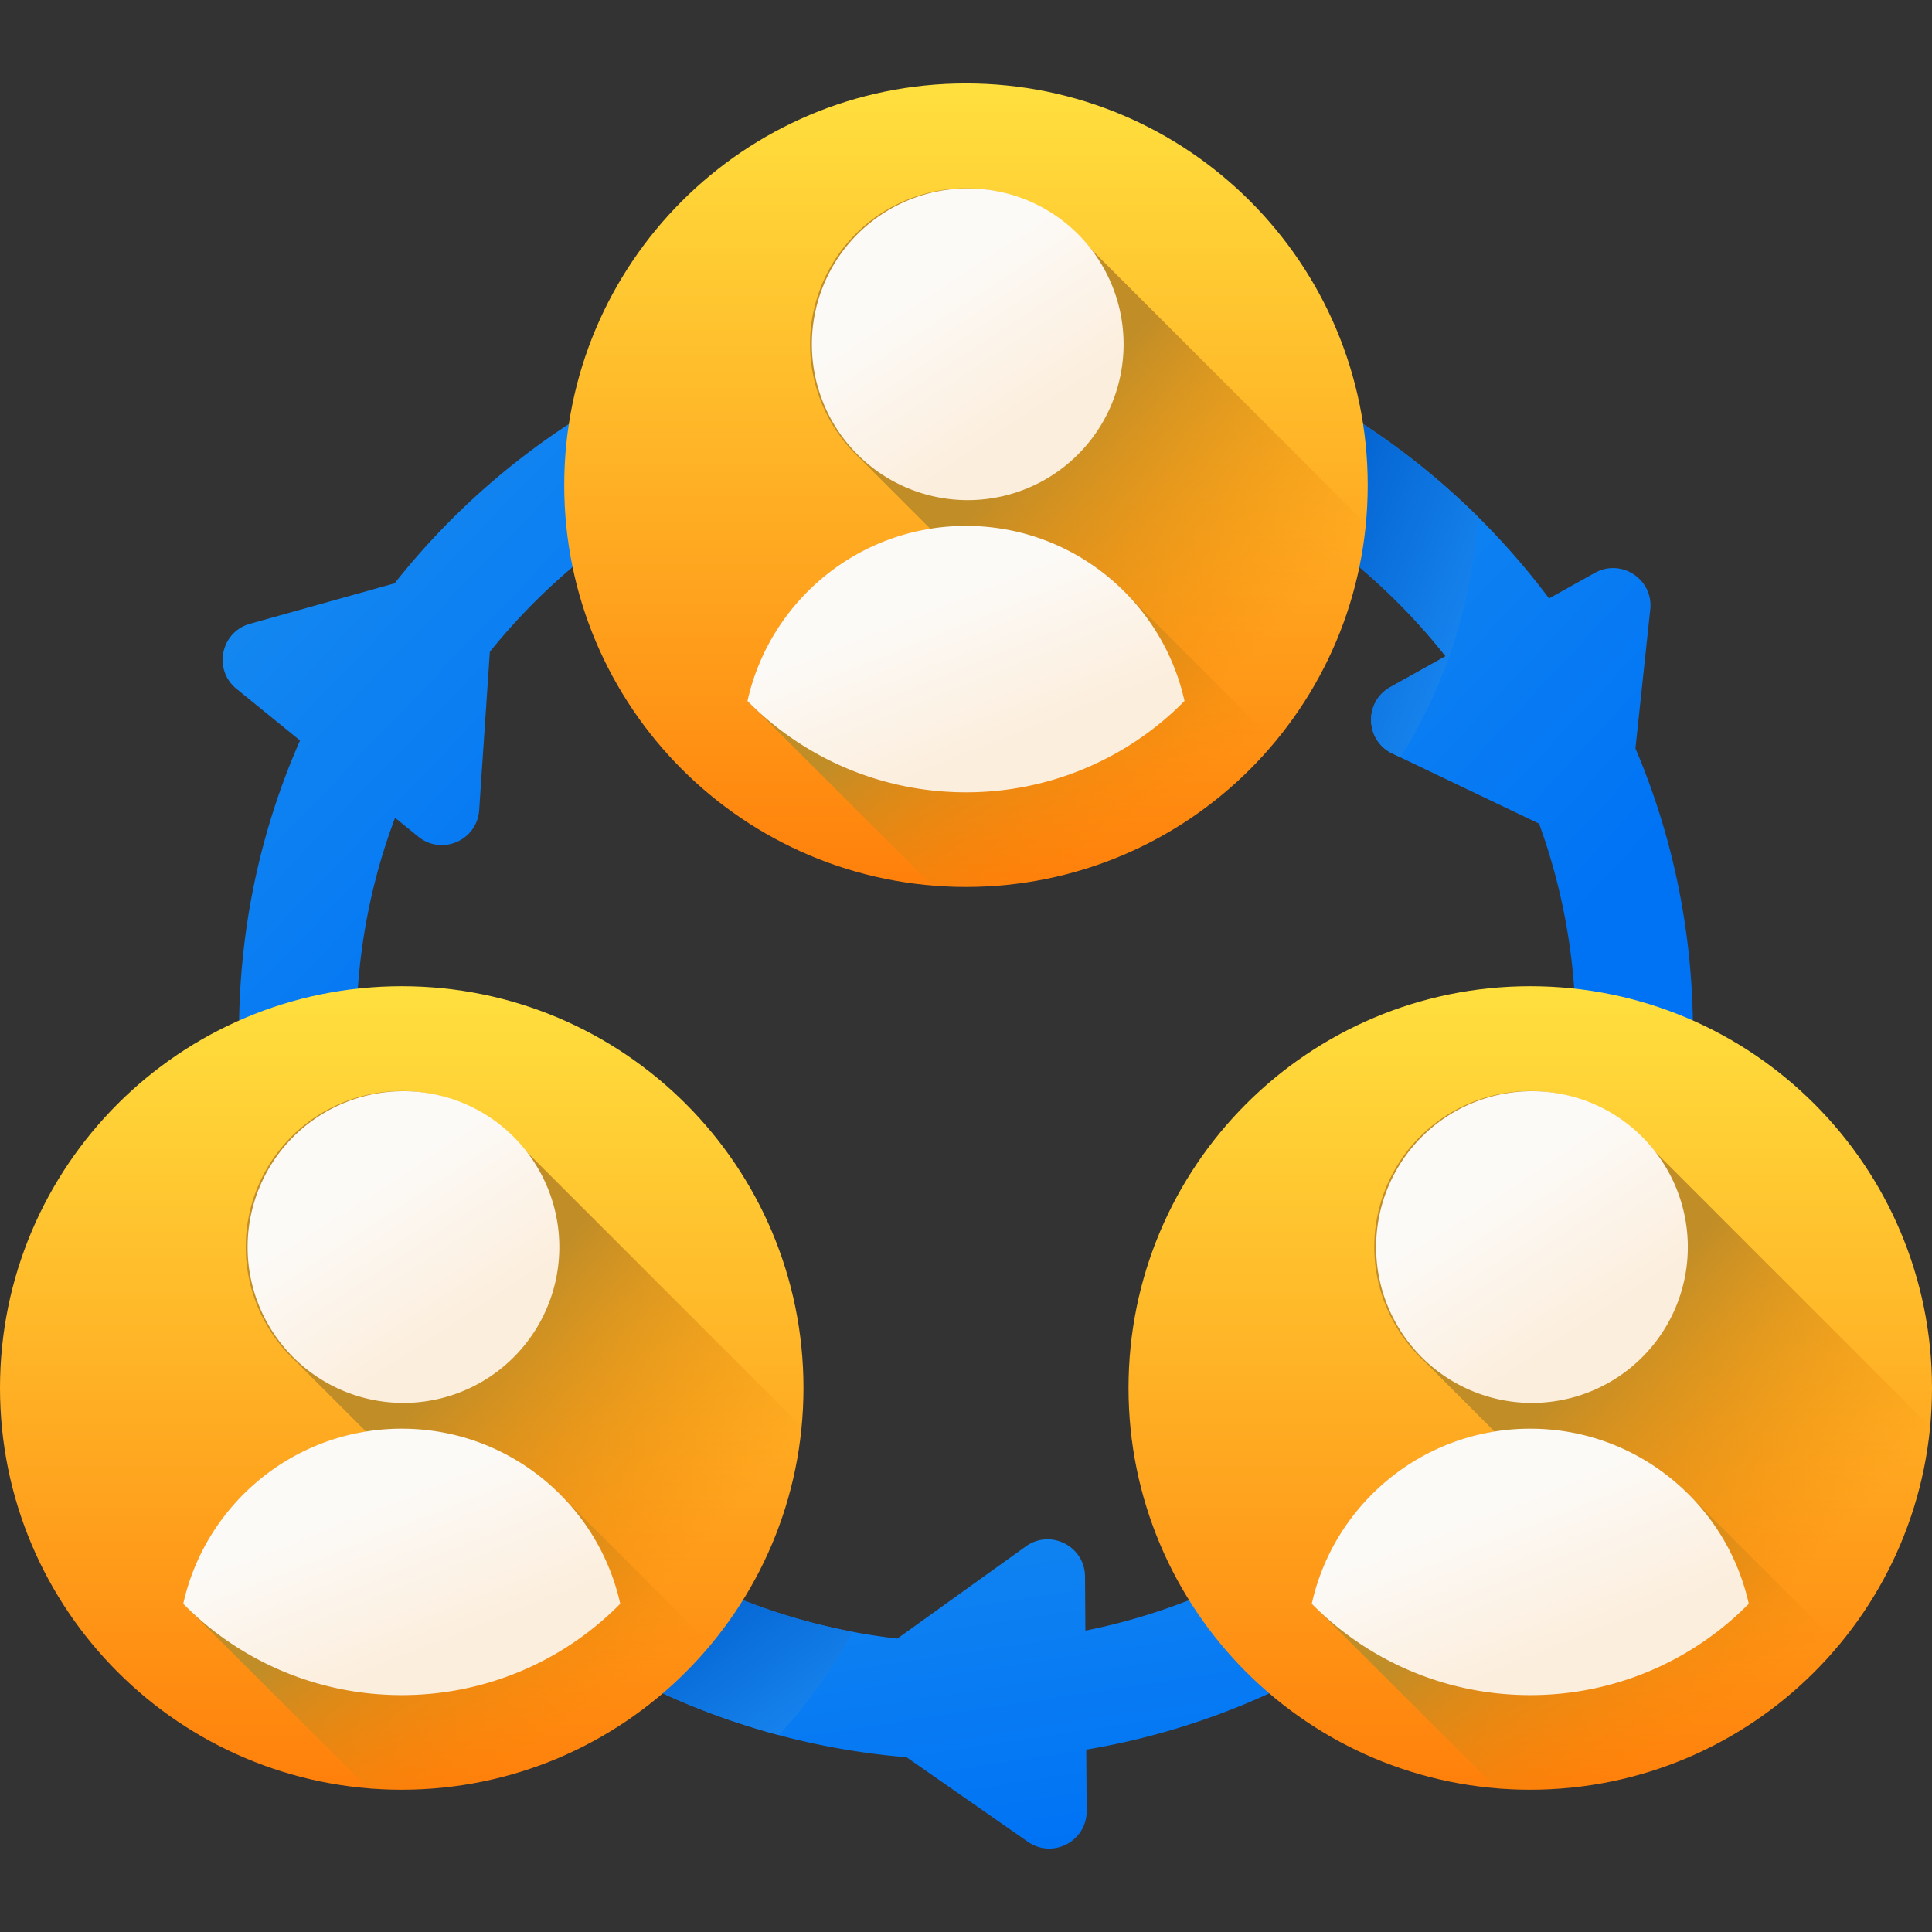
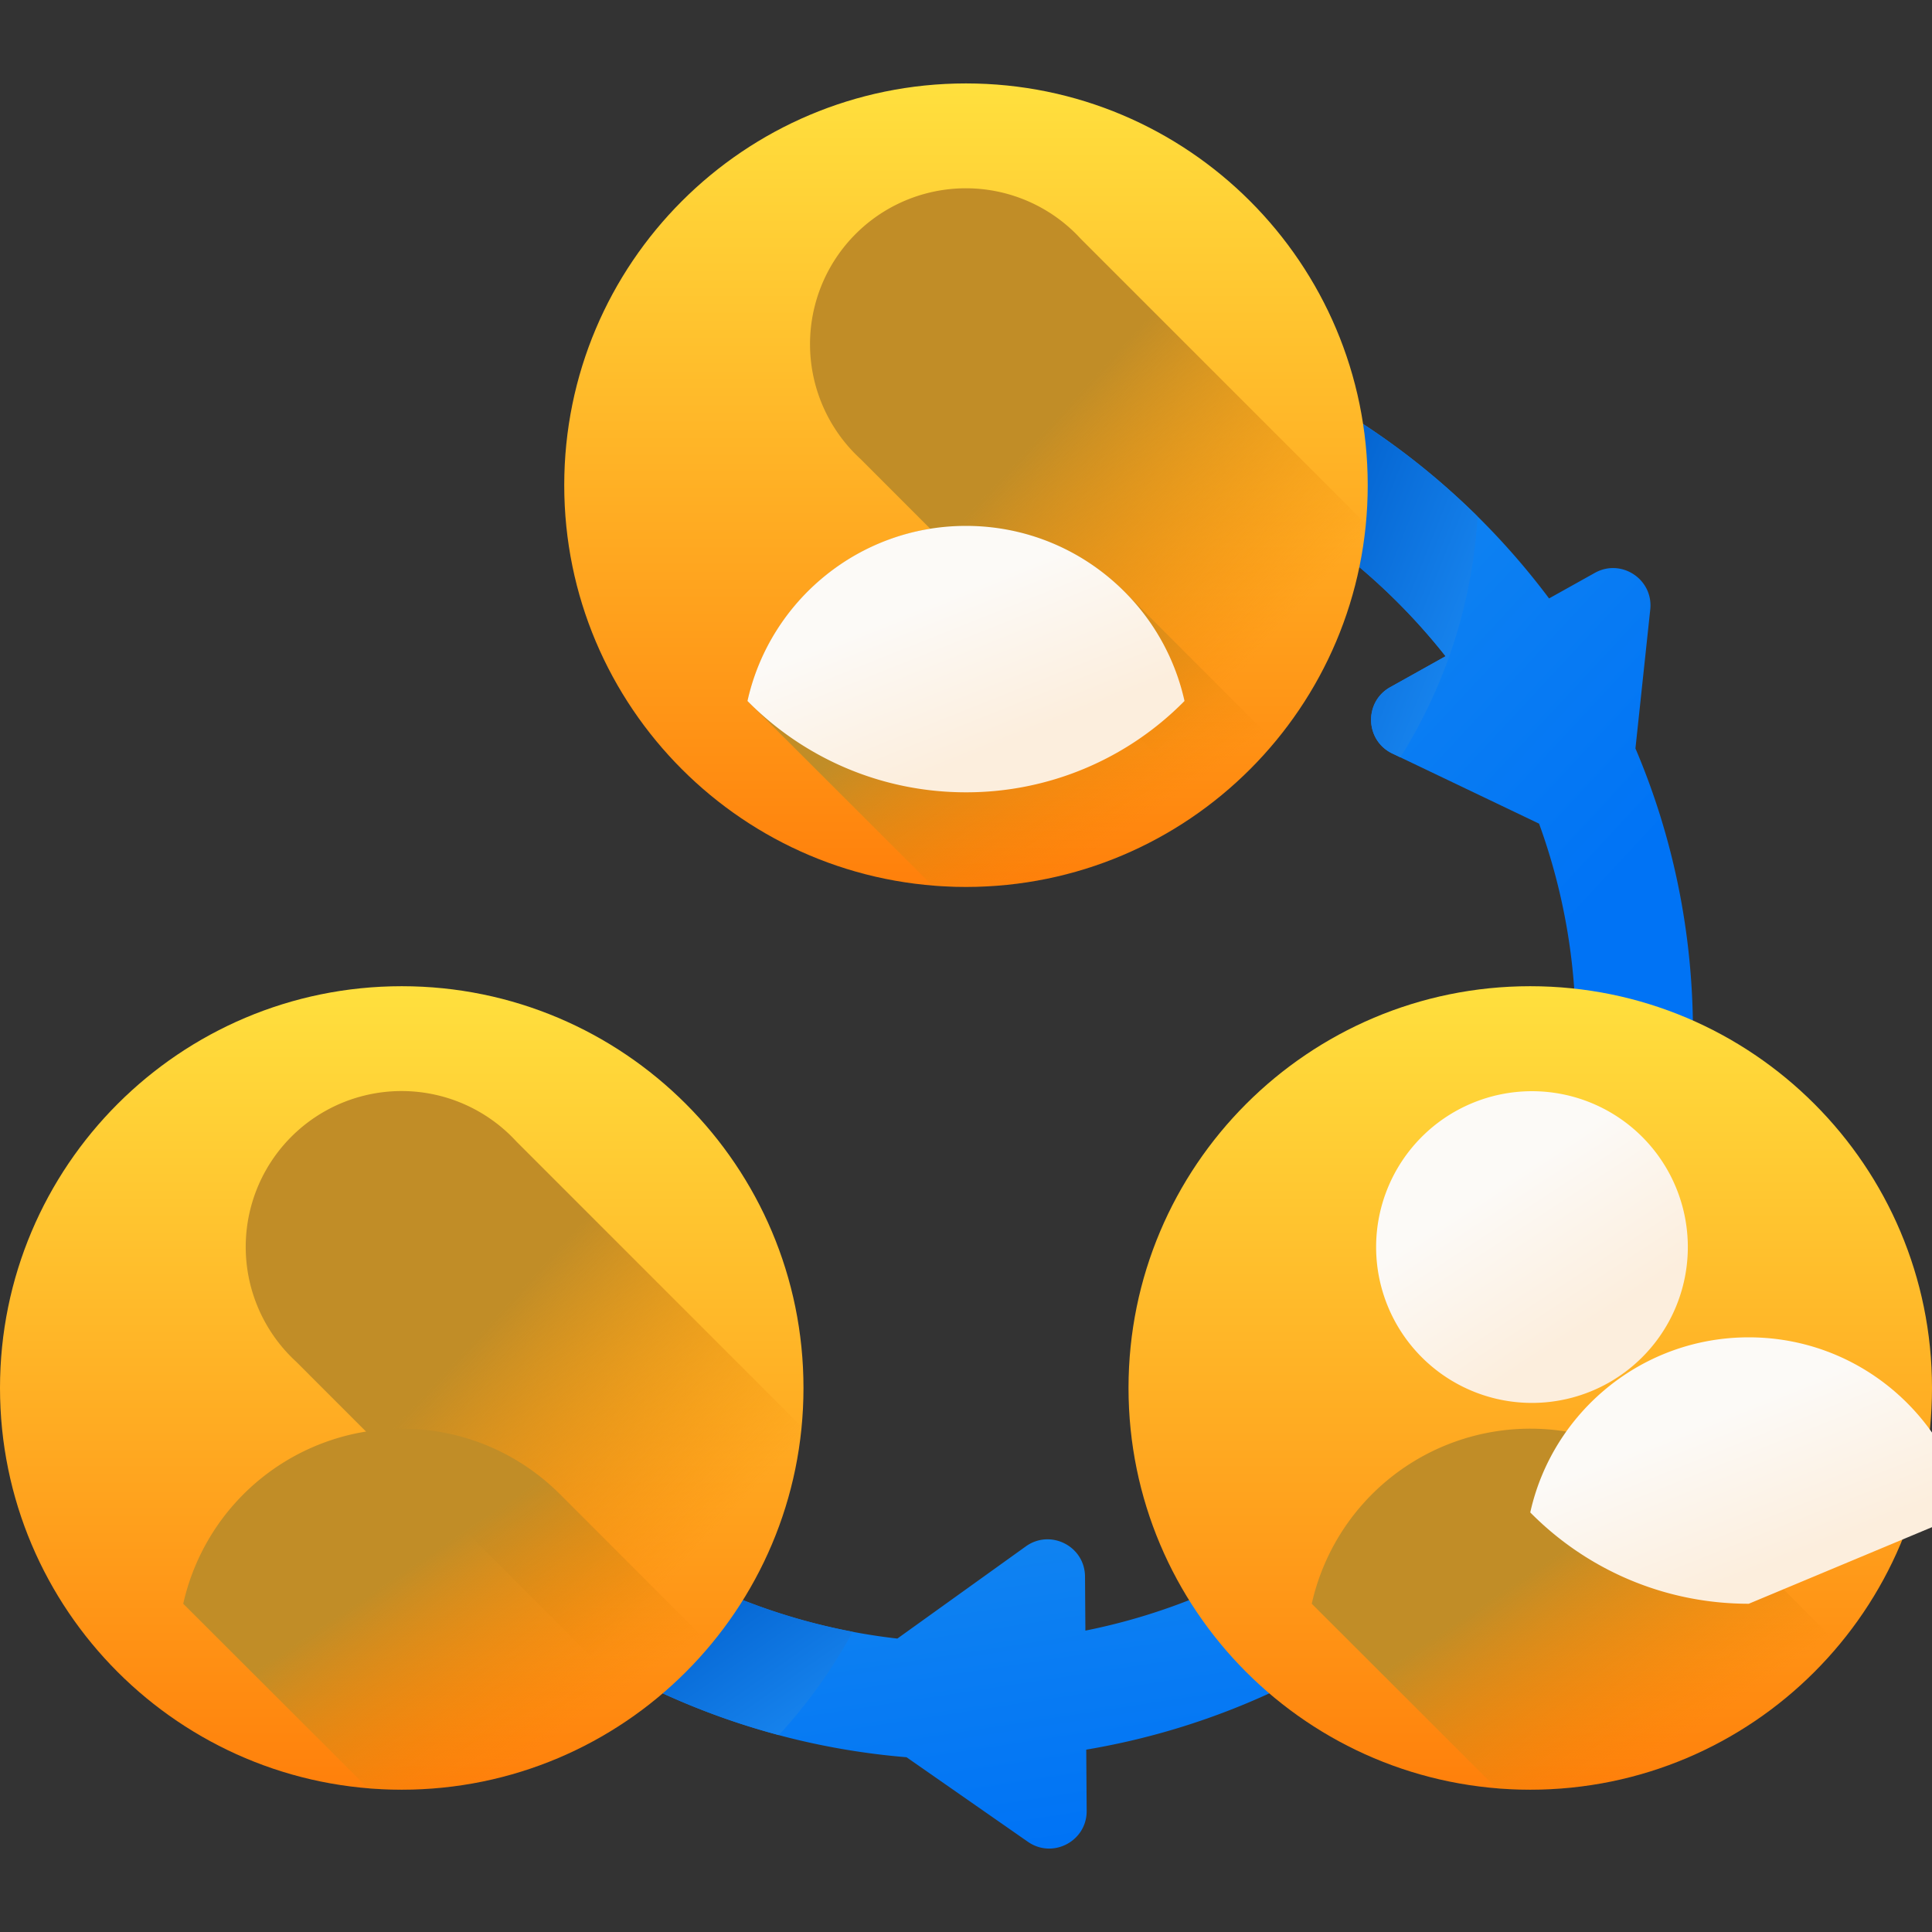
<svg xmlns="http://www.w3.org/2000/svg" width="100" height="100" fill="none">
  <rect width="100%" height="100%" fill="#333333" stroke="none" />
  <g clip-path="url('#a')">
-     <path d="M38.08 24.225a2.972 2.972 0 0 0 1.707-3.632l-.034-.111a2.979 2.979 0 0 0-3.978-1.87 38.045 38.045 0 0 0-15.35 11.581l-7.486 2.093c-1.512.423-1.918 2.376-.7 3.367l3.29 2.675c-2.08 4.723-3.158 9.84-3.158 15.125 0 1.417.08 2.833.236 4.235a2.98 2.98 0 0 0 3.548 2.594l.113-.022c1.523-.307 2.539-1.732 2.367-3.276a31.92 31.92 0 0 1-.195-3.53c0-3.858.683-7.608 2.009-11.126l1.2.977c1.219.99 3.048.195 3.153-1.372l.552-8.194a31.923 31.923 0 0 1 12.725-9.514Z" fill="url('#b')" />
    <path d="M72.016 79.895c-.995-1.194-2.733-1.407-4.01-.52A31.605 31.605 0 0 1 56.18 84.4l-.02-2.8c-.01-1.57-1.788-2.474-3.064-1.559l-6.648 4.771a31.615 31.615 0 0 1-14.453-5.437c-1.277-.887-3.015-.674-4.01.52l-.074.089a2.979 2.979 0 0 0 .587 4.351 37.7 37.7 0 0 0 18.423 6.619l6.283 4.377c1.288.898 3.053-.032 3.042-1.602l-.022-3.168a37.694 37.694 0 0 0 15.28-6.226 2.979 2.979 0 0 0 .587-4.351l-.075-.089Z" fill="url('#c')" />
    <path d="m84.65 38.74.767-7.193c.166-1.562-1.498-2.66-2.869-1.895l-2.37 1.323-.032-.045a38.023 38.023 0 0 0-15.921-12.32 2.98 2.98 0 0 0-3.978 1.87l-.035.112a2.973 2.973 0 0 0 1.708 3.632 31.918 31.918 0 0 1 12.902 9.742l-2.863 1.6c-1.371.765-1.308 2.758.109 3.436l7.594 3.63a31.487 31.487 0 0 1 1.898 10.82 31.97 31.97 0 0 1-.196 3.53c-.171 1.545.844 2.97 2.367 3.276l.114.023a2.98 2.98 0 0 0 3.547-2.595c.157-1.402.236-2.817.236-4.234 0-5.132-1.015-10.105-2.977-14.712Z" fill="url('#d')" />
    <path d="M68.074 20.46a18.797 18.797 0 0 1 .382 7.41 31.845 31.845 0 0 1 6.367 6.097l-2.863 1.6c-1.37.765-1.308 2.758.109 3.436l.414.197a26.376 26.376 0 0 0 3.996-12.466 38.19 38.19 0 0 0-8.405-6.275Z" fill="url('#e')" />
    <path d="M44.135 84.459a31.652 31.652 0 0 1-7.665-2.497 18.764 18.764 0 0 1-4.265 4.64 37.705 37.705 0 0 0 8.108 3.204 26.619 26.619 0 0 0 3.822-5.347Z" fill="url('#f')" />
    <path d="M20.794 92.634c11.484 0 20.794-9.31 20.794-20.794s-9.31-20.794-20.794-20.794S0 60.356 0 71.84s9.31 20.794 20.794 20.794Z" fill="url('#g')" />
    <path d="M79.206 92.634C90.69 92.634 100 83.324 100 71.84s-9.31-20.794-20.794-20.794-20.794 9.31-20.794 20.794 9.31 20.794 20.794 20.794Z" fill="url('#h')" />
    <path d="M50 45.907c11.483 0 20.793-9.31 20.793-20.794 0-11.485-9.31-20.795-20.794-20.795s-20.794 9.31-20.794 20.794c0 11.485 9.31 20.795 20.794 20.795Z" fill="url('#i')" />
    <path d="M70.696 27.119a20.666 20.666 0 0 1-4.711 11.294 20.757 20.757 0 0 1-3.479 3.311L48.15 27.368l-3.611-3.612a8.067 8.067 0 1 1 11.398-11.398l14.76 14.76Z" fill="url('#j')" />
    <path d="M65.984 38.412a20.75 20.75 0 0 1-3.479 3.312A20.681 20.681 0 0 1 50 45.907c-.588 0-1.17-.024-1.747-.075l-9.563-9.55A11.594 11.594 0 0 1 50 27.22c3.2 0 6.096 1.298 8.192 3.394l7.793 7.798Z" fill="url('#k')" />
-     <path d="M50 25.887a8.067 8.067 0 1 0 0-16.133 8.067 8.067 0 0 0 0 16.133Z" fill="url('#l')" />
    <path d="M61.309 36.283a15.839 15.839 0 0 1-11.31 4.727c-4.425 0-8.43-1.807-11.31-4.727C39.84 31.097 44.467 27.22 50 27.22c3.2 0 6.096 1.298 8.192 3.394a11.542 11.542 0 0 1 3.118 5.669Z" fill="url('#m')" />
-     <path d="M99.903 73.846a20.664 20.664 0 0 1-4.711 11.294 20.754 20.754 0 0 1-3.479 3.312L77.356 74.095l-3.611-3.612a8.067 8.067 0 1 1 11.398-11.398l14.76 14.761Z" fill="url('#n')" />
    <path d="M95.19 85.14a20.75 20.75 0 0 1-3.478 3.312 20.681 20.681 0 0 1-12.506 4.183c-.588 0-1.17-.024-1.747-.075l-9.563-9.55a11.594 11.594 0 0 1 11.31-9.062c3.2 0 6.096 1.298 8.192 3.394l7.793 7.798Z" fill="url('#o')" />
    <path d="M79.205 72.614a8.067 8.067 0 1 0 0-16.133 8.067 8.067 0 0 0 0 16.133Z" fill="url('#p')" />
-     <path d="M90.516 83.01a15.838 15.838 0 0 1-11.31 4.728c-4.425 0-8.43-1.807-11.31-4.727 1.151-5.186 5.777-9.063 11.31-9.063 3.2 0 6.096 1.298 8.192 3.394a11.542 11.542 0 0 1 3.118 5.669Z" fill="url('#q')" />
+     <path d="M90.516 83.01c-4.425 0-8.43-1.807-11.31-4.727 1.151-5.186 5.777-9.063 11.31-9.063 3.2 0 6.096 1.298 8.192 3.394a11.542 11.542 0 0 1 3.118 5.669Z" fill="url('#q')" />
    <path d="M41.49 73.846a20.665 20.665 0 0 1-4.712 11.294 20.754 20.754 0 0 1-3.479 3.312L18.942 74.095l-3.611-3.612a8.067 8.067 0 1 1 11.398-11.398l14.76 14.761Z" fill="url('#r')" />
    <path d="M36.779 85.14a20.75 20.75 0 0 1-3.479 3.312 20.681 20.681 0 0 1-12.506 4.183c-.588 0-1.17-.024-1.747-.075l-9.563-9.55a11.594 11.594 0 0 1 11.31-9.062c3.2 0 6.096 1.298 8.192 3.394l7.793 7.798Z" fill="url('#s')" />
-     <path d="M20.793 72.614a8.067 8.067 0 1 0 0-16.133 8.067 8.067 0 0 0 0 16.133Z" fill="url('#t')" />
-     <path d="M32.104 83.01a15.838 15.838 0 0 1-11.31 4.728c-4.425 0-8.43-1.807-11.31-4.727 1.151-5.186 5.777-9.063 11.31-9.063 3.2 0 6.096 1.298 8.192 3.394a11.545 11.545 0 0 1 3.118 5.669Z" fill="url('#u')" />
  </g>
  <defs>
    <linearGradient id="b" x1="3.712" y1=".5" x2="43.045" y2="38.235" gradientUnits="userSpaceOnUse">
      <stop stop-color="#289CEB" />
      <stop offset="1" stop-color="#0073F5" />
    </linearGradient>
    <linearGradient id="c" x1="4.5" y1="61.5" x2="10.754" y2="102.381" gradientUnits="userSpaceOnUse">
      <stop stop-color="#289CEB" />
      <stop offset=".996" stop-color="#0073F5" />
    </linearGradient>
    <linearGradient id="d" x1="52.5" y1=".5" x2="91.765" y2="37.046" gradientUnits="userSpaceOnUse">
      <stop stop-color="#289CEB" />
      <stop offset="1" stop-color="#0073F5" />
    </linearGradient>
    <linearGradient id="e" x1="79" y1="38.5" x2="54.722" y2="28.893" gradientUnits="userSpaceOnUse">
      <stop offset=".002" stop-color="#2194FD" />
      <stop offset=".609" stop-color="#005ECB" />
    </linearGradient>
    <linearGradient id="f" x1="48" y1="90.5" x2="33.949" y2="70.509" gradientUnits="userSpaceOnUse">
      <stop offset=".002" stop-color="#2194FD" />
      <stop offset=".609" stop-color="#005ECB" />
    </linearGradient>
    <linearGradient id="g" x1="20.794" y1="51.046" x2="20.795" y2="101.605" gradientUnits="userSpaceOnUse">
      <stop stop-color="#FFE03E" />
      <stop offset="1" stop-color="#FF6B00" />
    </linearGradient>
    <linearGradient id="h" x1="79.206" y1="51.046" x2="79.207" y2="101.605" gradientUnits="userSpaceOnUse">
      <stop stop-color="#FFE03E" />
      <stop offset="1" stop-color="#FF6B00" />
    </linearGradient>
    <linearGradient id="i" x1="49.999" y1="4.318" x2="50" y2="54.877" gradientUnits="userSpaceOnUse">
      <stop stop-color="#FFE03E" />
      <stop offset="1" stop-color="#FF6B00" />
    </linearGradient>
    <linearGradient id="j" x1="64.571" y1="34.38" x2="52.849" y2="23.604" gradientUnits="userSpaceOnUse">
      <stop stop-color="#F08200" stop-opacity="0" />
      <stop offset="1" stop-color="#C18D27" />
    </linearGradient>
    <linearGradient id="k" x1="60.171" y1="41.614" x2="53.812" y2="32.123" gradientUnits="userSpaceOnUse">
      <stop stop-color="#F08200" stop-opacity="0" />
      <stop offset="1" stop-color="#C18D27" />
    </linearGradient>
    <linearGradient id="l" x1="48.026" y1="14.809" x2="52.792" y2="22.078" gradientUnits="userSpaceOnUse">
      <stop stop-color="#FCFAF7" />
      <stop offset="1" stop-color="#FCEEDD" />
    </linearGradient>
    <linearGradient id="m" x1="47.231" y1="31.541" x2="50.293" y2="39.202" gradientUnits="userSpaceOnUse">
      <stop stop-color="#FCFAF7" />
      <stop offset="1" stop-color="#FCEEDD" />
    </linearGradient>
    <linearGradient id="n" x1="93.778" y1="81.107" x2="82.056" y2="70.331" gradientUnits="userSpaceOnUse">
      <stop stop-color="#F08200" stop-opacity="0" />
      <stop offset="1" stop-color="#C18D27" />
    </linearGradient>
    <linearGradient id="o" x1="89.378" y1="88.342" x2="83.019" y2="78.851" gradientUnits="userSpaceOnUse">
      <stop stop-color="#F08200" stop-opacity="0" />
      <stop offset="1" stop-color="#C18D27" />
    </linearGradient>
    <linearGradient id="p" x1="77.231" y1="61.536" x2="81.997" y2="68.805" gradientUnits="userSpaceOnUse">
      <stop stop-color="#FCFAF7" />
      <stop offset="1" stop-color="#FCEEDD" />
    </linearGradient>
    <linearGradient id="q" x1="76.438" y1="78.269" x2="79.5" y2="85.93" gradientUnits="userSpaceOnUse">
      <stop stop-color="#FCFAF7" />
      <stop offset="1" stop-color="#FCEEDD" />
    </linearGradient>
    <linearGradient id="r" x1="35.364" y1="81.107" x2="23.642" y2="70.331" gradientUnits="userSpaceOnUse">
      <stop stop-color="#F08200" stop-opacity="0" />
      <stop offset="1" stop-color="#C18D27" />
    </linearGradient>
    <linearGradient id="s" x1="30.966" y1="88.342" x2="24.607" y2="78.851" gradientUnits="userSpaceOnUse">
      <stop stop-color="#F08200" stop-opacity="0" />
      <stop offset="1" stop-color="#C18D27" />
    </linearGradient>
    <linearGradient id="t" x1="18.819" y1="61.536" x2="23.585" y2="68.805" gradientUnits="userSpaceOnUse">
      <stop stop-color="#FCFAF7" />
      <stop offset="1" stop-color="#FCEEDD" />
    </linearGradient>
    <linearGradient id="u" x1="18.026" y1="78.269" x2="21.088" y2="85.93" gradientUnits="userSpaceOnUse">
      <stop stop-color="#FCFAF7" />
      <stop offset="1" stop-color="#FCEEDD" />
    </linearGradient>
    <clipPath id="a">
      <path fill="#fff" d="M0 0h100v100H0z" />
    </clipPath>
  </defs>
</svg>